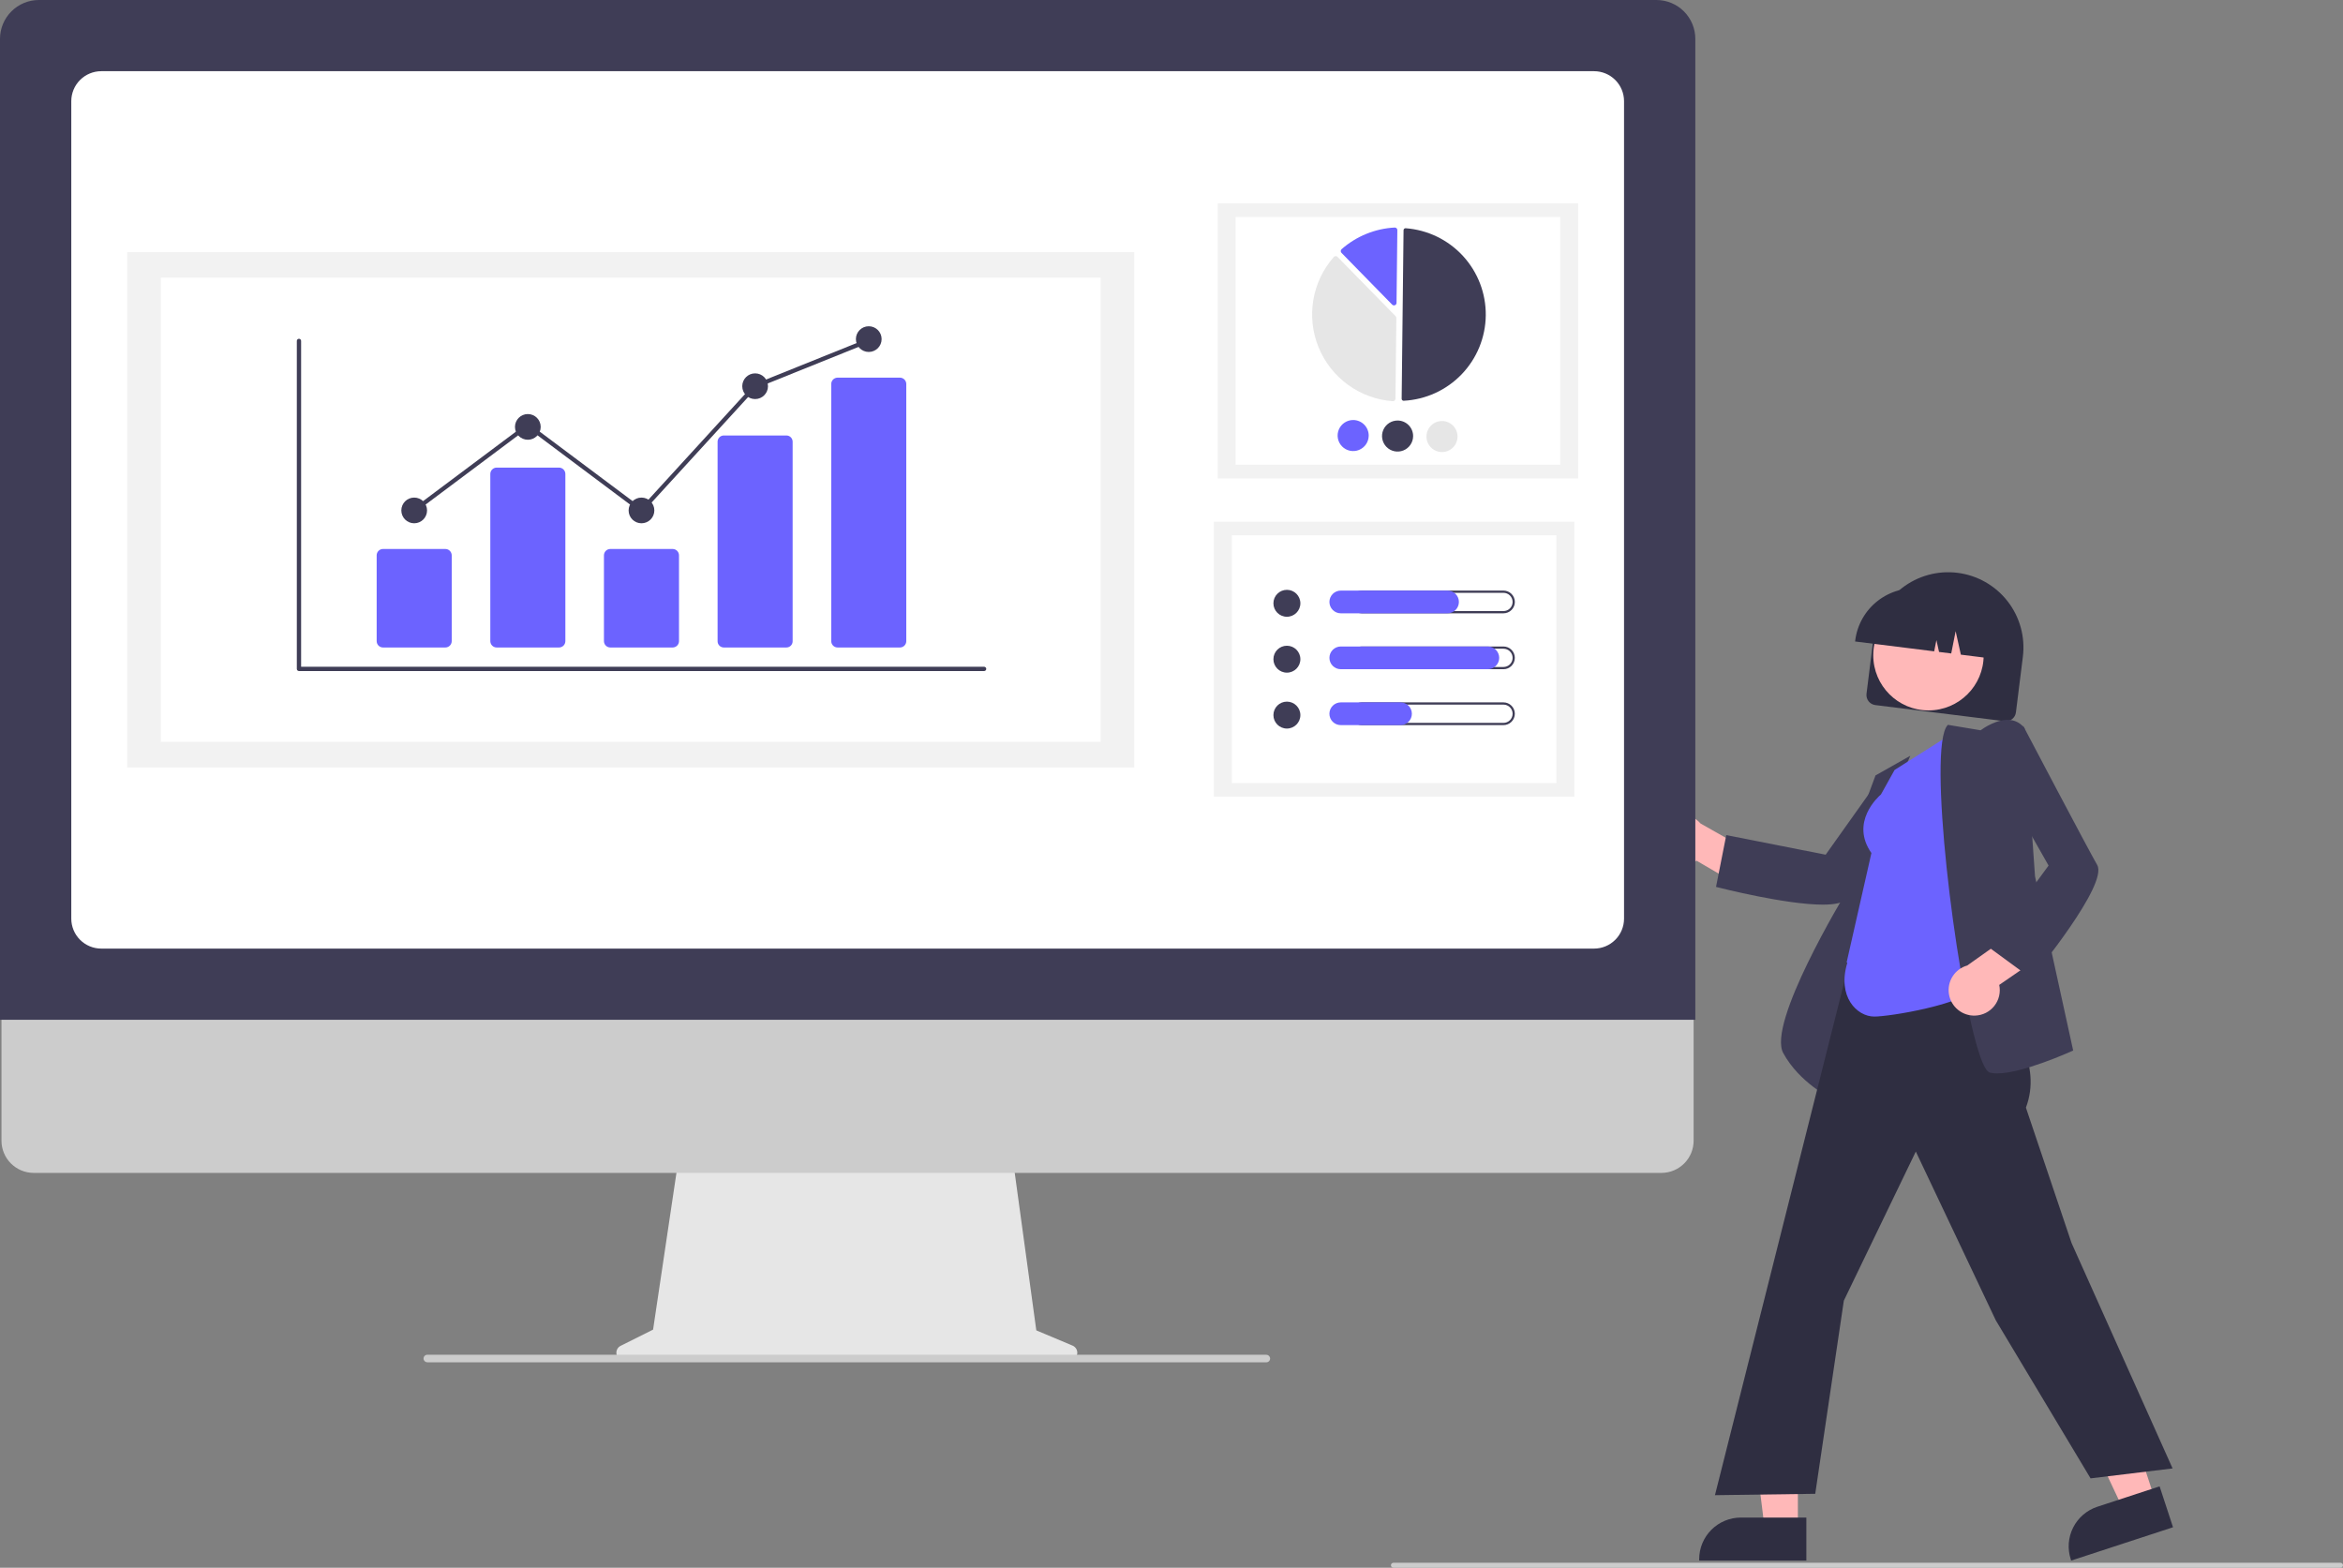
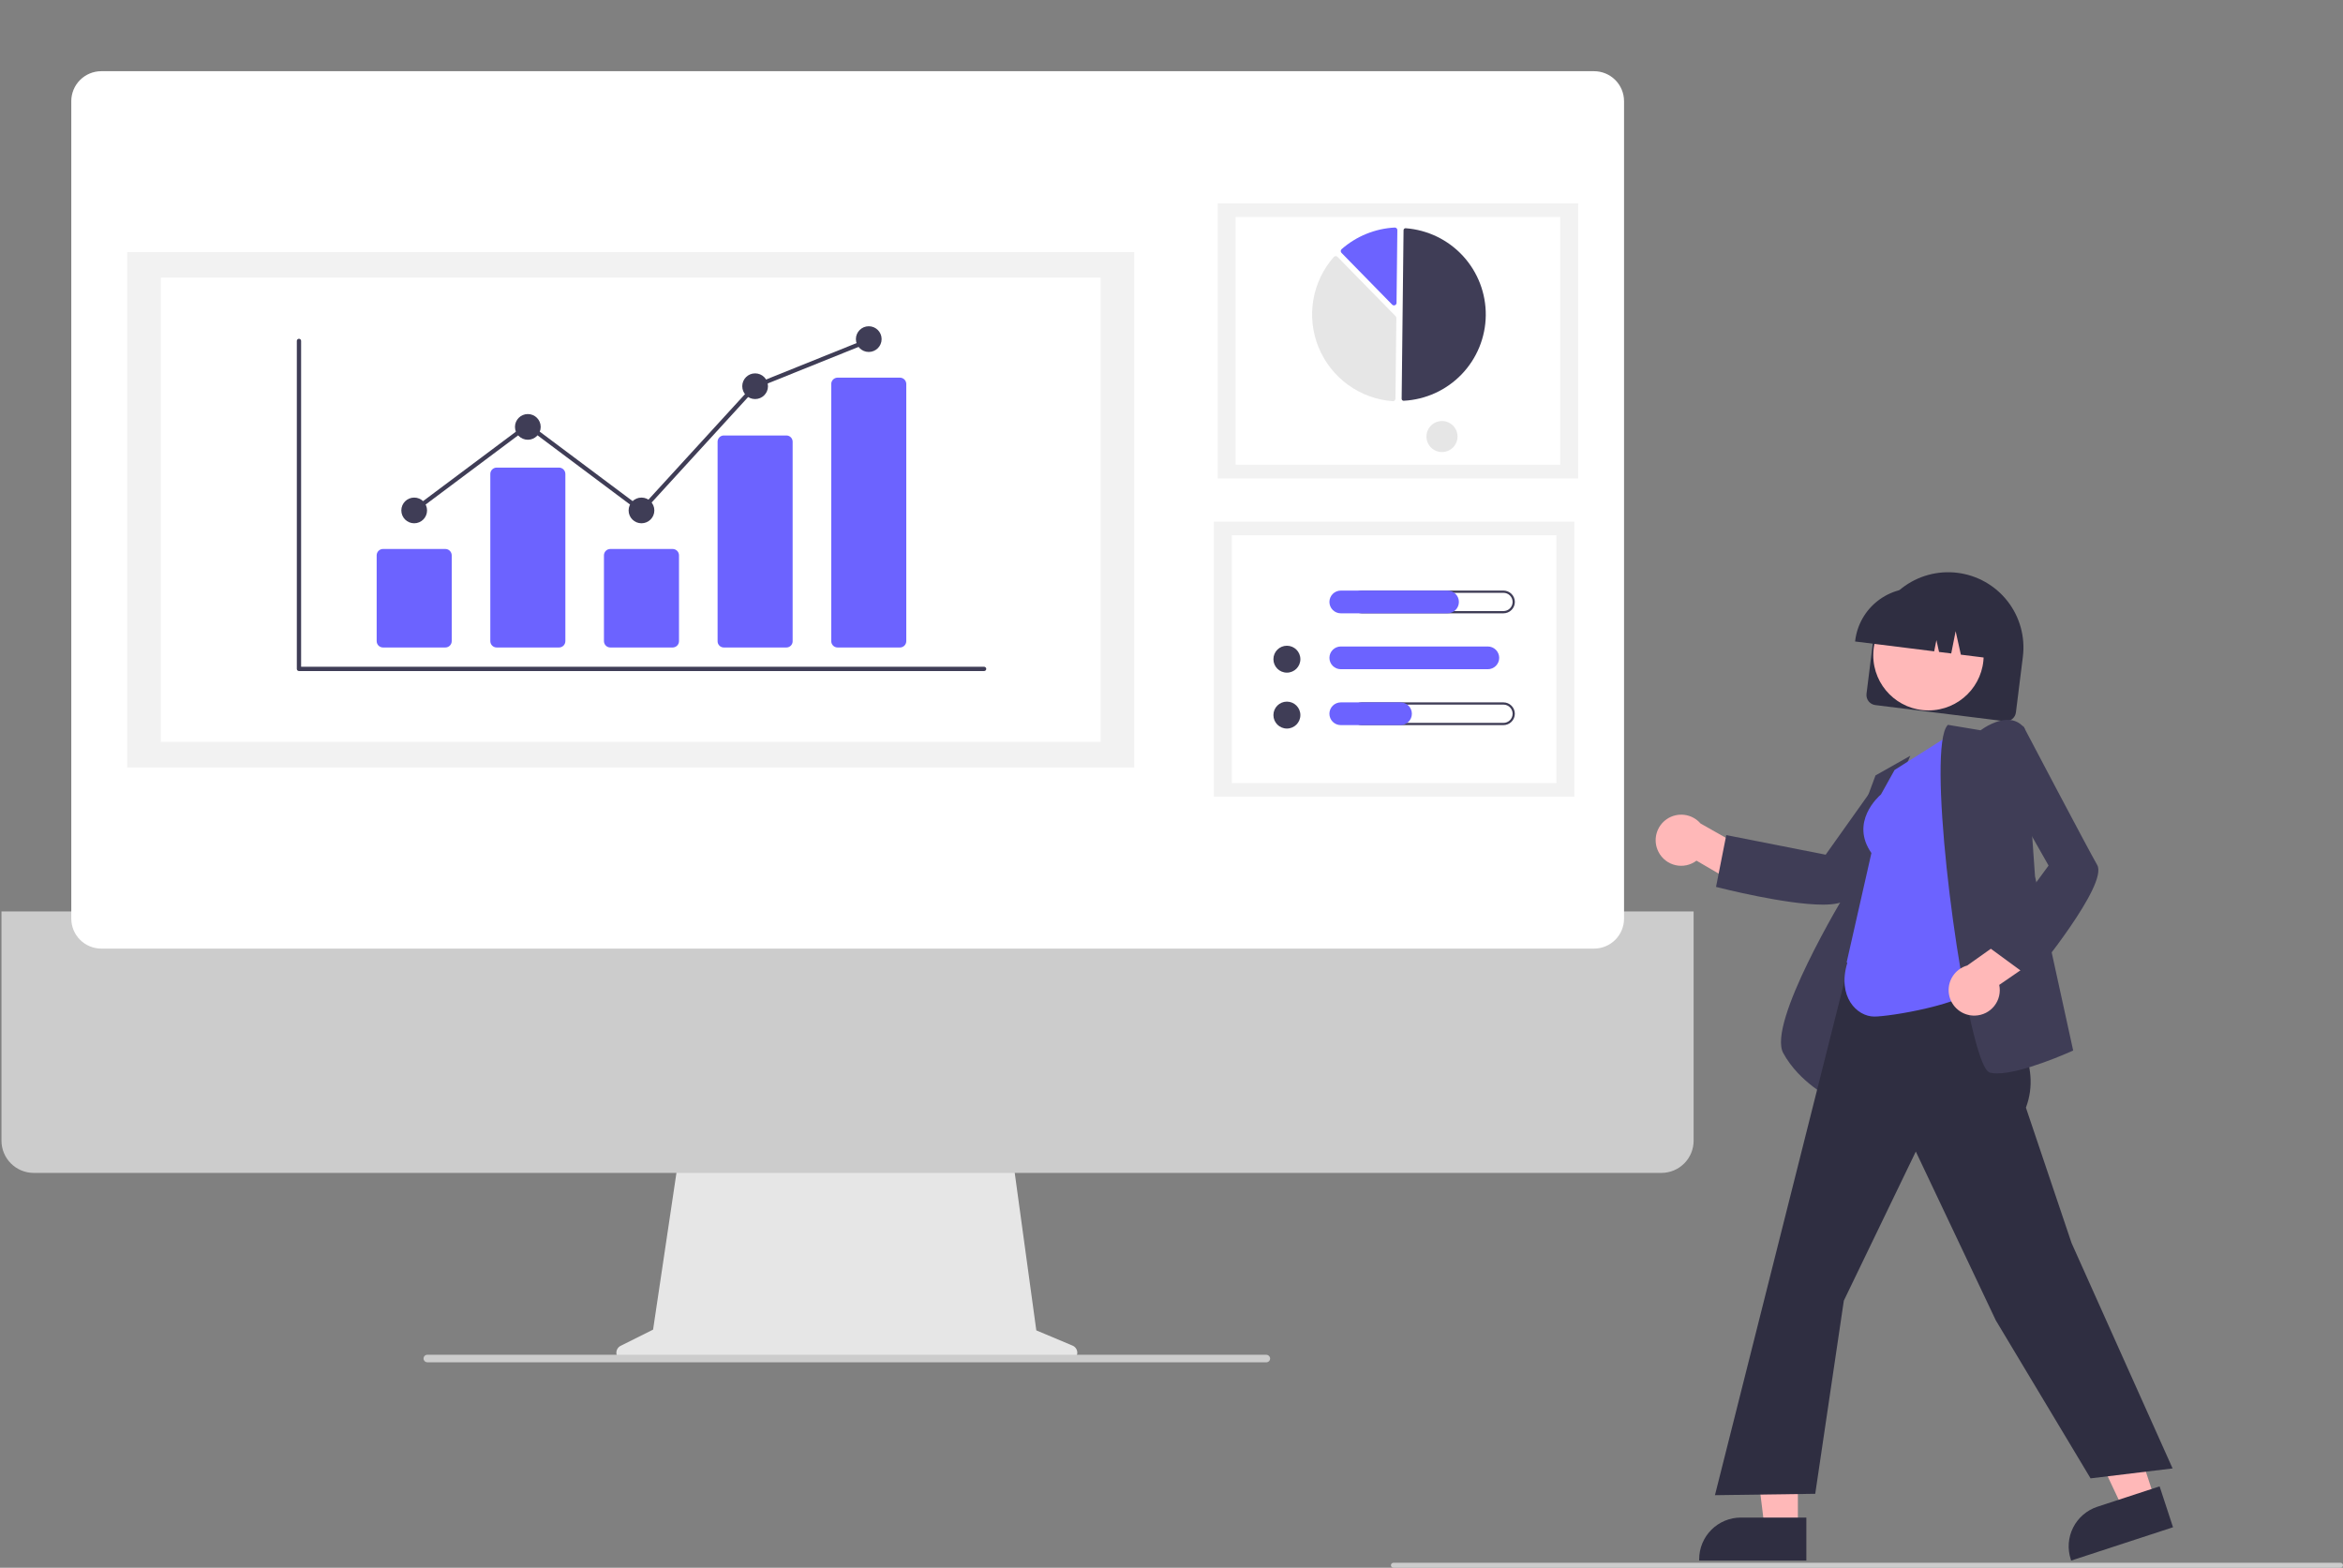
<svg xmlns="http://www.w3.org/2000/svg" width="275" height="184" viewBox="0 0 275 184" fill="none">
  <rect x="0" y="0" width="275" height="184" fill="#808080" stroke="none" />
  <g clip-path="url(#clip0)">
    <path d="M219.074 81.428L219.89 74.893C220.18 72.571 221.382 70.458 223.232 69.021C225.081 67.584 227.427 66.939 229.752 67.229C232.077 67.518 234.192 68.719 235.632 70.566C237.071 72.413 237.716 74.756 237.426 77.078L236.61 83.613C236.57 83.925 236.409 84.209 236.161 84.401C235.912 84.594 235.597 84.681 235.285 84.643L220.105 82.751C219.793 82.712 219.509 82.551 219.315 82.302C219.122 82.055 219.035 81.74 219.074 81.428Z" fill="#2F2E41" />
    <path d="M226.345 83.378C229.923 83.378 232.824 80.481 232.824 76.908C232.824 73.334 229.923 70.438 226.345 70.438C222.768 70.438 219.867 73.334 219.867 76.908C219.867 80.481 222.768 83.378 226.345 83.378Z" fill="#FFB8B8" />
    <path d="M217.751 75.157C217.982 73.321 218.934 71.651 220.396 70.515C221.859 69.378 223.713 68.867 225.552 69.094L226.861 69.258C228.699 69.489 230.371 70.439 231.509 71.9C232.647 73.36 233.158 75.212 232.931 77.049L232.915 77.18L230.149 76.835L229.535 74.079L229.017 76.694L227.588 76.516L227.278 75.126L227.017 76.445L217.734 75.288L217.751 75.157Z" fill="#2F2E41" />
    <path d="M194.661 99.988C194.859 100.376 195.14 100.716 195.484 100.984C195.828 101.252 196.226 101.442 196.651 101.539C197.076 101.637 197.518 101.64 197.944 101.549C198.371 101.458 198.772 101.275 199.12 101.012L205.004 104.454L207.971 101.393L199.593 96.648C199.113 96.094 198.445 95.735 197.716 95.639C196.988 95.544 196.25 95.718 195.642 96.13C195.034 96.542 194.599 97.162 194.418 97.873C194.237 98.584 194.323 99.336 194.661 99.988Z" fill="#FFB8B8" />
    <path d="M213.945 106.173C209.605 106.173 201.968 104.233 201.545 104.125L201.412 104.09L202.614 98.012L214.279 100.313L220.616 91.4L227.892 90.662L227.689 90.928C227.594 91.053 218.215 103.384 216.756 105.452C216.387 105.974 215.335 106.173 213.945 106.173Z" fill="#3F3D56" />
    <path d="M215.109 128.986L214.935 128.904C214.898 128.886 211.211 127.095 209.301 123.598C207.4 120.117 216.298 105.352 216.921 104.328L216.93 99.639L220.131 91.008L224.213 88.703L220.708 96.871L215.109 128.986Z" fill="#3F3D56" />
    <path d="M211.019 179.382L207.118 179.382L205.262 164.352L211.02 164.352L211.019 179.382Z" fill="#FFB8B8" />
    <path d="M212.014 183.159L199.434 183.159V183C199.434 181.703 199.95 180.459 200.868 179.542C201.787 178.625 203.032 178.109 204.331 178.109H204.331L212.014 178.11L212.014 183.159Z" fill="#2F2E41" />
    <path d="M252.926 175.967L249.219 177.18L242.769 163.475L248.241 161.684L252.926 175.967Z" fill="#FFB8B8" />
    <path d="M255.05 179.247L243.095 183.159L243.045 183.008C242.641 181.775 242.743 180.433 243.33 179.276C243.917 178.119 244.94 177.242 246.174 176.838L246.174 176.838L253.475 174.449L255.05 179.247Z" fill="#2F2E41" />
    <path d="M245.372 173.51L234.25 154.965L224.861 135.152L216.412 152.653L213.056 175.321L201.285 175.484L201.332 175.3L219.344 103.817L233.452 105.922L232.81 115.222L233.192 115.766C236.379 120.287 239.674 124.962 237.784 130.001L243.141 145.889L255 172.344L245.372 173.51Z" fill="#2F2E41" />
    <path d="M219.989 119.31C217.945 119.31 215.613 116.979 216.822 112.999L216.744 112.942L219.65 100.118C217.114 96.496 220.458 93.506 220.771 93.239L222.367 90.369L229.41 85.909L232.973 115.478L232.92 115.528C230.347 117.988 221.704 119.31 219.989 119.31Z" fill="#6C63FF" />
    <path d="M234.412 125.982C234.132 125.986 233.853 125.957 233.58 125.894C233.306 125.825 232.863 125.477 232.177 123.249C229.453 114.391 226.237 87.739 228.574 85.131L228.627 85.071L232.464 85.71C232.783 85.475 234.456 84.308 236 84.511C236.318 84.551 236.624 84.656 236.9 84.818C237.176 84.981 237.416 85.199 237.604 85.458L237.63 85.492L238.853 102.858L243.33 123.294L243.223 123.343C242.962 123.461 237.371 125.982 234.412 125.982Z" fill="#3F3D56" />
    <path d="M231.832 119.195C232.268 119.18 232.695 119.07 233.084 118.873C233.473 118.675 233.814 118.395 234.083 118.052C234.351 117.709 234.542 117.311 234.64 116.886C234.738 116.462 234.742 116.021 234.651 115.595L240.267 111.732L238.749 107.75L230.894 113.317C230.188 113.517 229.579 113.969 229.184 114.587C228.788 115.206 228.634 115.947 228.749 116.672C228.865 117.396 229.242 118.053 229.811 118.518C230.379 118.983 231.098 119.224 231.832 119.195Z" fill="#FFB8B8" />
    <path d="M238.414 114.827L233.411 111.163L240.443 101.587L235.047 92.076L237.461 85.181L237.617 85.478C237.69 85.617 244.896 99.327 246.153 101.525C247.461 103.81 238.868 114.277 238.501 114.721L238.414 114.827Z" fill="#3F3D56" />
    <path d="M125.89 157.93L121.632 156.14L118.712 134.824H79.818L76.653 156.053L72.844 157.955C72.661 158.046 72.515 158.196 72.429 158.38C72.342 158.564 72.321 158.772 72.368 158.97C72.415 159.168 72.527 159.345 72.687 159.471C72.847 159.597 73.044 159.666 73.248 159.666H125.539C125.748 159.666 125.95 159.594 126.112 159.462C126.273 159.33 126.384 159.146 126.425 158.942C126.467 158.737 126.436 158.525 126.338 158.34C126.241 158.156 126.082 158.011 125.89 157.93Z" fill="#E6E6E6" />
    <path d="M195.006 137.66H3.951C2.949 137.657 1.988 137.258 1.28 136.549C0.572 135.841 0.174 134.88 0.174 133.879V106.972H198.782V133.879C198.782 134.88 198.385 135.841 197.677 136.549C196.969 137.258 196.008 137.657 195.006 137.66Z" fill="#CCCCCC" />
-     <path d="M198.982 119.689H0V4.557C0.001 3.349 0.483 2.191 1.338 1.336C2.193 0.482 3.353 0.001 4.563 0H194.419C195.629 0.001 196.789 0.482 197.644 1.336C198.499 2.191 198.981 3.349 198.982 4.557V119.689Z" fill="#3F3D56" />
    <path d="M187.098 111.333H11.884C10.952 111.332 10.058 110.961 9.398 110.302C8.739 109.644 8.368 108.751 8.367 107.819V11.87C8.368 10.938 8.739 10.045 9.398 9.386C10.058 8.728 10.952 8.357 11.884 8.356H187.098C188.03 8.357 188.924 8.728 189.584 9.386C190.243 10.045 190.614 10.938 190.615 11.87V107.819C190.614 108.751 190.243 109.644 189.584 110.302C188.924 110.961 188.03 111.332 187.098 111.333Z" fill="white" />
    <path d="M148.63 159.889H50.175C50.074 159.891 49.975 159.859 49.894 159.8C49.813 159.74 49.754 159.655 49.726 159.558C49.709 159.492 49.706 159.423 49.72 159.357C49.733 159.29 49.762 159.227 49.804 159.173C49.845 159.119 49.899 159.075 49.96 159.045C50.021 159.015 50.089 158.999 50.157 158.999H148.593C148.7 158.995 148.804 159.028 148.89 159.091C148.975 159.154 149.037 159.244 149.065 159.347C149.079 159.412 149.079 159.479 149.064 159.544C149.049 159.609 149.019 159.67 148.977 159.722C148.935 159.774 148.883 159.816 148.822 159.845C148.762 159.874 148.696 159.889 148.63 159.889Z" fill="#CCCCCC" />
    <path d="M185.227 23.868H142.923V56.147H185.227V23.868Z" fill="#F2F2F2" />
    <path d="M183.125 25.472H145.025V54.543H183.125V25.472Z" fill="white" />
    <path d="M164.744 47.036C164.749 47.036 164.754 47.036 164.759 47.035C167.338 46.901 169.769 45.79 171.557 43.929C173.346 42.068 174.357 39.597 174.386 37.017C174.415 34.438 173.459 31.945 171.713 30.044C169.967 28.144 167.562 26.979 164.986 26.787C164.955 26.784 164.923 26.788 164.892 26.799C164.862 26.809 164.835 26.826 164.811 26.847C164.788 26.869 164.769 26.894 164.756 26.923C164.743 26.952 164.736 26.983 164.736 27.015L164.514 46.801C164.513 46.863 164.537 46.922 164.581 46.966C164.624 47.01 164.682 47.035 164.744 47.036Z" fill="#3F3D56" />
    <path d="M156.777 30.058C156.856 30.059 156.932 30.092 156.987 30.148L163.808 37.114C163.835 37.142 163.857 37.175 163.871 37.211C163.886 37.248 163.893 37.286 163.892 37.325L163.786 46.793C163.786 46.834 163.777 46.874 163.761 46.911C163.744 46.948 163.72 46.981 163.69 47.009C163.66 47.037 163.624 47.058 163.585 47.071C163.547 47.085 163.506 47.09 163.465 47.087C161.568 46.945 159.749 46.278 158.212 45.161C156.674 44.043 155.479 42.52 154.761 40.761C154.042 39.003 153.829 37.079 154.145 35.206C154.462 33.333 155.294 31.586 156.55 30.16C156.577 30.129 156.611 30.104 156.648 30.087C156.685 30.069 156.725 30.06 156.766 30.058C156.77 30.058 156.774 30.058 156.777 30.058Z" fill="#E6E6E6" />
    <path d="M163.712 26.706C163.789 26.707 163.862 26.736 163.917 26.789C163.946 26.817 163.969 26.851 163.985 26.888C164.001 26.926 164.009 26.966 164.008 27.007L163.912 35.55C163.912 35.608 163.893 35.666 163.86 35.714C163.827 35.763 163.78 35.8 163.725 35.822C163.671 35.844 163.611 35.849 163.553 35.837C163.495 35.825 163.443 35.796 163.402 35.754L157.45 29.675C157.422 29.646 157.4 29.612 157.385 29.574C157.371 29.537 157.364 29.496 157.365 29.456C157.367 29.416 157.377 29.376 157.394 29.339C157.411 29.303 157.436 29.27 157.466 29.244C159.197 27.722 161.391 26.828 163.694 26.706C163.7 26.706 163.706 26.706 163.712 26.706Z" fill="#6C63FF" />
-     <path d="M160.647 51.139C160.642 51.499 160.532 51.85 160.328 52.148C160.124 52.445 159.836 52.675 159.501 52.81C159.166 52.944 158.799 52.976 158.446 52.901C158.093 52.827 157.77 52.65 157.518 52.392C157.265 52.135 157.095 51.808 157.029 51.454C156.962 51.1 157.003 50.734 157.144 50.402C157.286 50.071 157.523 49.789 157.826 49.592C158.128 49.395 158.482 49.292 158.843 49.296C159.326 49.302 159.788 49.5 160.126 49.845C160.464 50.19 160.651 50.656 160.647 51.139Z" fill="#6C63FF" />
-     <path d="M165.859 51.197C165.855 51.558 165.744 51.909 165.54 52.206C165.336 52.504 165.049 52.734 164.714 52.868C164.379 53.002 164.012 53.034 163.659 52.96C163.306 52.886 162.982 52.709 162.73 52.451C162.478 52.193 162.308 51.867 162.241 51.512C162.175 51.158 162.215 50.792 162.357 50.461C162.499 50.129 162.736 49.847 163.038 49.65C163.34 49.453 163.694 49.351 164.055 49.355C164.539 49.361 165 49.558 165.339 49.903C165.677 50.249 165.864 50.714 165.859 51.197Z" fill="#3F3D56" />
    <path d="M171.072 51.256C171.068 51.616 170.957 51.967 170.753 52.264C170.549 52.562 170.261 52.792 169.927 52.926C169.592 53.061 169.224 53.093 168.871 53.018C168.518 52.944 168.195 52.767 167.943 52.509C167.691 52.252 167.52 51.925 167.454 51.571C167.388 51.216 167.428 50.85 167.57 50.519C167.711 50.188 167.948 49.906 168.251 49.709C168.553 49.512 168.907 49.409 169.268 49.413C169.751 49.419 170.213 49.616 170.551 49.962C170.889 50.307 171.077 50.773 171.072 51.256Z" fill="#E6E6E6" />
    <path d="M184.782 61.227H142.477V93.507H184.782V61.227Z" fill="#F2F2F2" />
    <path d="M182.68 62.831H144.58V91.903H182.68V62.831Z" fill="white" />
-     <path d="M151.044 72.386C151.918 72.386 152.626 71.679 152.626 70.806C152.626 69.934 151.918 69.226 151.044 69.226C150.17 69.226 149.462 69.934 149.462 70.806C149.462 71.679 150.17 72.386 151.044 72.386Z" fill="#3F3D56" />
    <path d="M176.462 69.577C176.603 69.576 176.742 69.604 176.873 69.658C177.003 69.712 177.122 69.79 177.221 69.89C177.321 69.99 177.4 70.108 177.454 70.238C177.508 70.368 177.536 70.507 177.536 70.648C177.536 70.789 177.508 70.929 177.454 71.059C177.4 71.189 177.321 71.307 177.221 71.406C177.122 71.506 177.003 71.585 176.873 71.639C176.742 71.692 176.603 71.72 176.462 71.72H159.824C159.539 71.72 159.266 71.607 159.065 71.406C158.864 71.205 158.751 70.932 158.751 70.648C158.751 70.364 158.864 70.091 159.065 69.891C159.266 69.69 159.539 69.577 159.824 69.577H176.462ZM176.462 69.314H159.824C159.648 69.314 159.474 69.348 159.312 69.415C159.15 69.482 159.002 69.58 158.878 69.704C158.754 69.828 158.655 69.975 158.588 70.137C158.521 70.299 158.486 70.473 158.486 70.648C158.486 70.824 158.521 70.997 158.588 71.159C158.655 71.321 158.754 71.468 158.878 71.592C159.002 71.716 159.15 71.814 159.312 71.881C159.474 71.948 159.648 71.982 159.824 71.982H176.462C176.637 71.982 176.811 71.948 176.973 71.881C177.136 71.814 177.283 71.716 177.407 71.592C177.532 71.468 177.63 71.321 177.697 71.159C177.765 70.997 177.799 70.824 177.799 70.648C177.799 70.473 177.765 70.299 177.697 70.137C177.63 69.975 177.532 69.828 177.407 69.704C177.283 69.58 177.136 69.482 176.973 69.415C176.811 69.348 176.637 69.314 176.462 69.314Z" fill="#3F3D56" />
    <path d="M169.897 71.982H157.372C157.017 71.982 156.678 71.842 156.427 71.591C156.177 71.341 156.036 71.002 156.036 70.648C156.036 70.294 156.177 69.955 156.427 69.705C156.678 69.455 157.017 69.314 157.372 69.314H169.897C170.251 69.314 170.591 69.455 170.841 69.705C171.091 69.955 171.232 70.294 171.232 70.648C171.232 71.002 171.091 71.341 170.841 71.591C170.591 71.842 170.251 71.982 169.897 71.982Z" fill="#6C63FF" />
    <path d="M151.044 78.947C151.918 78.947 152.626 78.24 152.626 77.367C152.626 76.494 151.918 75.787 151.044 75.787C150.17 75.787 149.462 76.494 149.462 77.367C149.462 78.24 150.17 78.947 151.044 78.947Z" fill="#3F3D56" />
-     <path d="M176.462 76.138C176.603 76.137 176.742 76.165 176.873 76.219C177.003 76.272 177.122 76.351 177.221 76.451C177.321 76.55 177.4 76.668 177.454 76.799C177.508 76.929 177.536 77.068 177.536 77.209C177.536 77.35 177.508 77.489 177.454 77.62C177.4 77.75 177.321 77.868 177.221 77.967C177.122 78.067 177.003 78.146 176.873 78.2C176.742 78.253 176.603 78.281 176.462 78.281H159.824C159.539 78.281 159.266 78.168 159.065 77.967C158.864 77.766 158.751 77.493 158.751 77.209C158.751 76.925 158.864 76.652 159.065 76.451C159.266 76.25 159.539 76.138 159.824 76.138H176.462ZM176.462 75.875H159.824C159.469 75.875 159.13 76.016 158.879 76.266C158.629 76.516 158.488 76.855 158.488 77.209C158.488 77.563 158.629 77.902 158.879 78.152C159.13 78.403 159.469 78.543 159.824 78.543H176.462C176.816 78.543 177.156 78.403 177.406 78.152C177.657 77.902 177.797 77.563 177.797 77.209C177.797 76.855 177.657 76.516 177.406 76.266C177.156 76.016 176.816 75.875 176.462 75.875Z" fill="#3F3D56" />
    <path d="M174.626 78.543H157.372C157.018 78.543 156.678 78.402 156.427 78.152C156.177 77.902 156.036 77.563 156.036 77.209C156.036 76.855 156.177 76.516 156.427 76.266C156.678 76.016 157.018 75.875 157.372 75.875H174.626C174.981 75.875 175.32 76.016 175.571 76.266C175.821 76.516 175.962 76.855 175.962 77.209C175.962 77.563 175.821 77.902 175.571 78.152C175.32 78.402 174.981 78.543 174.626 78.543Z" fill="#6C63FF" />
    <path d="M151.044 85.508C151.918 85.508 152.626 84.8 152.626 83.928C152.626 83.055 151.918 82.348 151.044 82.348C150.17 82.348 149.462 83.055 149.462 83.928C149.462 84.8 150.17 85.508 151.044 85.508Z" fill="#3F3D56" />
    <path d="M176.462 82.698C176.603 82.698 176.742 82.726 176.873 82.779C177.003 82.833 177.122 82.912 177.221 83.012C177.321 83.111 177.4 83.229 177.454 83.359C177.508 83.49 177.536 83.629 177.536 83.77C177.536 83.911 177.508 84.05 177.454 84.18C177.4 84.31 177.321 84.429 177.221 84.528C177.122 84.628 177.003 84.707 176.873 84.76C176.742 84.814 176.603 84.842 176.462 84.841H159.824C159.539 84.841 159.266 84.728 159.065 84.528C158.864 84.327 158.751 84.054 158.751 83.77C158.751 83.486 158.864 83.213 159.065 83.012C159.266 82.811 159.539 82.698 159.824 82.698H176.462ZM176.462 82.436H159.824C159.469 82.436 159.13 82.576 158.879 82.827C158.629 83.077 158.488 83.416 158.488 83.77C158.488 84.124 158.629 84.463 158.879 84.713C159.13 84.963 159.469 85.104 159.824 85.104H176.462C176.816 85.104 177.156 84.963 177.406 84.713C177.657 84.463 177.797 84.124 177.797 83.77C177.797 83.416 177.657 83.077 177.406 82.827C177.156 82.576 176.816 82.436 176.462 82.436Z" fill="#3F3D56" />
    <path d="M164.379 85.104H157.372C157.196 85.104 157.022 85.07 156.86 85.003C156.698 84.936 156.55 84.838 156.426 84.714C156.302 84.59 156.203 84.443 156.136 84.281C156.069 84.119 156.034 83.945 156.034 83.77C156.034 83.594 156.069 83.421 156.136 83.259C156.203 83.097 156.302 82.95 156.426 82.826C156.55 82.702 156.698 82.604 156.86 82.537C157.022 82.47 157.196 82.436 157.372 82.436H164.379C164.733 82.436 165.072 82.577 165.322 82.827C165.572 83.077 165.712 83.416 165.712 83.77C165.712 84.123 165.572 84.462 165.322 84.712C165.072 84.963 164.733 85.103 164.379 85.104Z" fill="#6C63FF" />
    <path d="M133.126 29.579H14.935V90.076H133.126V29.579Z" fill="#F2F2F2" />
    <path d="M129.186 32.585H18.875V87.07H129.186V32.585Z" fill="white" />
    <path d="M115.505 78.758H35.09C35.023 78.758 34.959 78.732 34.912 78.684C34.865 78.637 34.839 78.573 34.839 78.507V40.012C34.839 39.945 34.865 39.881 34.912 39.834C34.959 39.787 35.023 39.761 35.09 39.761C35.157 39.761 35.221 39.787 35.268 39.834C35.315 39.881 35.342 39.945 35.342 40.012V78.255H115.505C115.572 78.255 115.636 78.282 115.683 78.329C115.73 78.376 115.757 78.44 115.757 78.507C115.757 78.573 115.73 78.637 115.683 78.684C115.636 78.732 115.572 78.758 115.505 78.758Z" fill="#3F3D56" />
    <path d="M52.271 75.993H44.957C44.759 75.993 44.569 75.914 44.429 75.775C44.289 75.635 44.211 75.445 44.21 75.247V65.177C44.211 64.98 44.289 64.79 44.429 64.65C44.569 64.51 44.759 64.431 44.957 64.431H52.271C52.469 64.431 52.659 64.51 52.799 64.65C52.939 64.79 53.018 64.98 53.019 65.177V75.247C53.018 75.445 52.939 75.635 52.799 75.775C52.659 75.914 52.469 75.993 52.271 75.993Z" fill="#6C63FF" />
    <path d="M65.609 75.993H58.295C58.097 75.993 57.907 75.914 57.767 75.775C57.627 75.635 57.549 75.445 57.548 75.247V55.626C57.549 55.428 57.627 55.239 57.767 55.099C57.907 54.959 58.097 54.88 58.295 54.88H65.609C65.808 54.88 65.997 54.959 66.138 55.099C66.278 55.239 66.356 55.428 66.357 55.626V75.247C66.356 75.445 66.278 75.635 66.138 75.775C65.997 75.914 65.808 75.993 65.609 75.993Z" fill="#6C63FF" />
    <path d="M78.948 75.993H71.634C71.436 75.993 71.246 75.914 71.106 75.775C70.966 75.635 70.887 75.445 70.886 75.247V65.177C70.887 64.98 70.966 64.79 71.106 64.65C71.246 64.51 71.436 64.431 71.634 64.431H78.948C79.146 64.431 79.335 64.51 79.476 64.65C79.616 64.79 79.694 64.98 79.695 65.177V75.247C79.694 75.445 79.616 75.635 79.476 75.775C79.335 75.914 79.146 75.993 78.948 75.993Z" fill="#6C63FF" />
    <path d="M92.286 75.993H84.972C84.778 75.997 84.591 75.925 84.451 75.791C84.311 75.658 84.229 75.474 84.225 75.281V51.822C84.229 51.629 84.311 51.445 84.451 51.312C84.591 51.178 84.778 51.106 84.972 51.11H92.286C92.479 51.106 92.667 51.178 92.807 51.312C92.947 51.445 93.028 51.629 93.033 51.822V75.281C93.028 75.474 92.947 75.658 92.807 75.791C92.667 75.925 92.479 75.997 92.286 75.993Z" fill="#6C63FF" />
    <path d="M105.624 75.993H98.31C98.112 75.993 97.922 75.914 97.782 75.775C97.642 75.635 97.563 75.445 97.563 75.247V45.069C97.563 44.872 97.642 44.682 97.782 44.542C97.922 44.402 98.112 44.324 98.31 44.323H105.624C105.822 44.324 106.012 44.402 106.152 44.542C106.292 44.682 106.371 44.872 106.371 45.069V75.247C106.371 75.445 106.292 75.635 106.152 75.775C106.012 75.914 105.822 75.993 105.624 75.993Z" fill="#6C63FF" />
    <path d="M48.614 61.415C49.448 61.415 50.124 60.74 50.124 59.907C50.124 59.074 49.448 58.399 48.614 58.399C47.78 58.399 47.104 59.074 47.104 59.907C47.104 60.74 47.78 61.415 48.614 61.415Z" fill="#3F3D56" />
    <path d="M61.953 51.612C62.786 51.612 63.462 50.937 63.462 50.104C63.462 49.272 62.786 48.596 61.953 48.596C61.118 48.596 60.443 49.272 60.443 50.104C60.443 50.937 61.118 51.612 61.953 51.612Z" fill="#3F3D56" />
    <path d="M75.291 61.415C76.124 61.415 76.801 60.74 76.801 59.907C76.801 59.074 76.124 58.399 75.291 58.399C74.457 58.399 73.781 59.074 73.781 59.907C73.781 60.74 74.457 61.415 75.291 61.415Z" fill="#3F3D56" />
    <path d="M88.629 46.837C89.463 46.837 90.139 46.162 90.139 45.329C90.139 44.496 89.463 43.821 88.629 43.821C87.795 43.821 87.119 44.496 87.119 45.329C87.119 46.162 87.795 46.837 88.629 46.837Z" fill="#3F3D56" />
    <path d="M101.967 41.307C102.801 41.307 103.477 40.632 103.477 39.799C103.477 38.966 102.801 38.291 101.967 38.291C101.133 38.291 100.457 38.966 100.457 39.799C100.457 40.632 101.133 41.307 101.967 41.307Z" fill="#3F3D56" />
    <path d="M75.322 60.245L61.953 50.243L48.765 60.108L48.464 59.706L61.953 49.615L75.259 59.569L88.482 45.117L88.534 45.096L101.873 39.728L102.061 40.194L88.776 45.541L75.322 60.245Z" fill="#3F3D56" />
    <path d="M274.708 184H163.547C163.469 184 163.395 183.969 163.34 183.915C163.286 183.86 163.255 183.786 163.255 183.709C163.255 183.631 163.286 183.557 163.34 183.503C163.395 183.448 163.469 183.417 163.547 183.417H274.708C274.786 183.417 274.86 183.448 274.915 183.503C274.969 183.557 275 183.631 275 183.709C275 183.786 274.969 183.86 274.915 183.915C274.86 183.969 274.786 184 274.708 184Z" fill="#CCCCCC" />
  </g>
  <defs>
    <clipPath id="clip0">
      <rect width="275" height="184" fill="white" />
    </clipPath>
  </defs>
</svg>